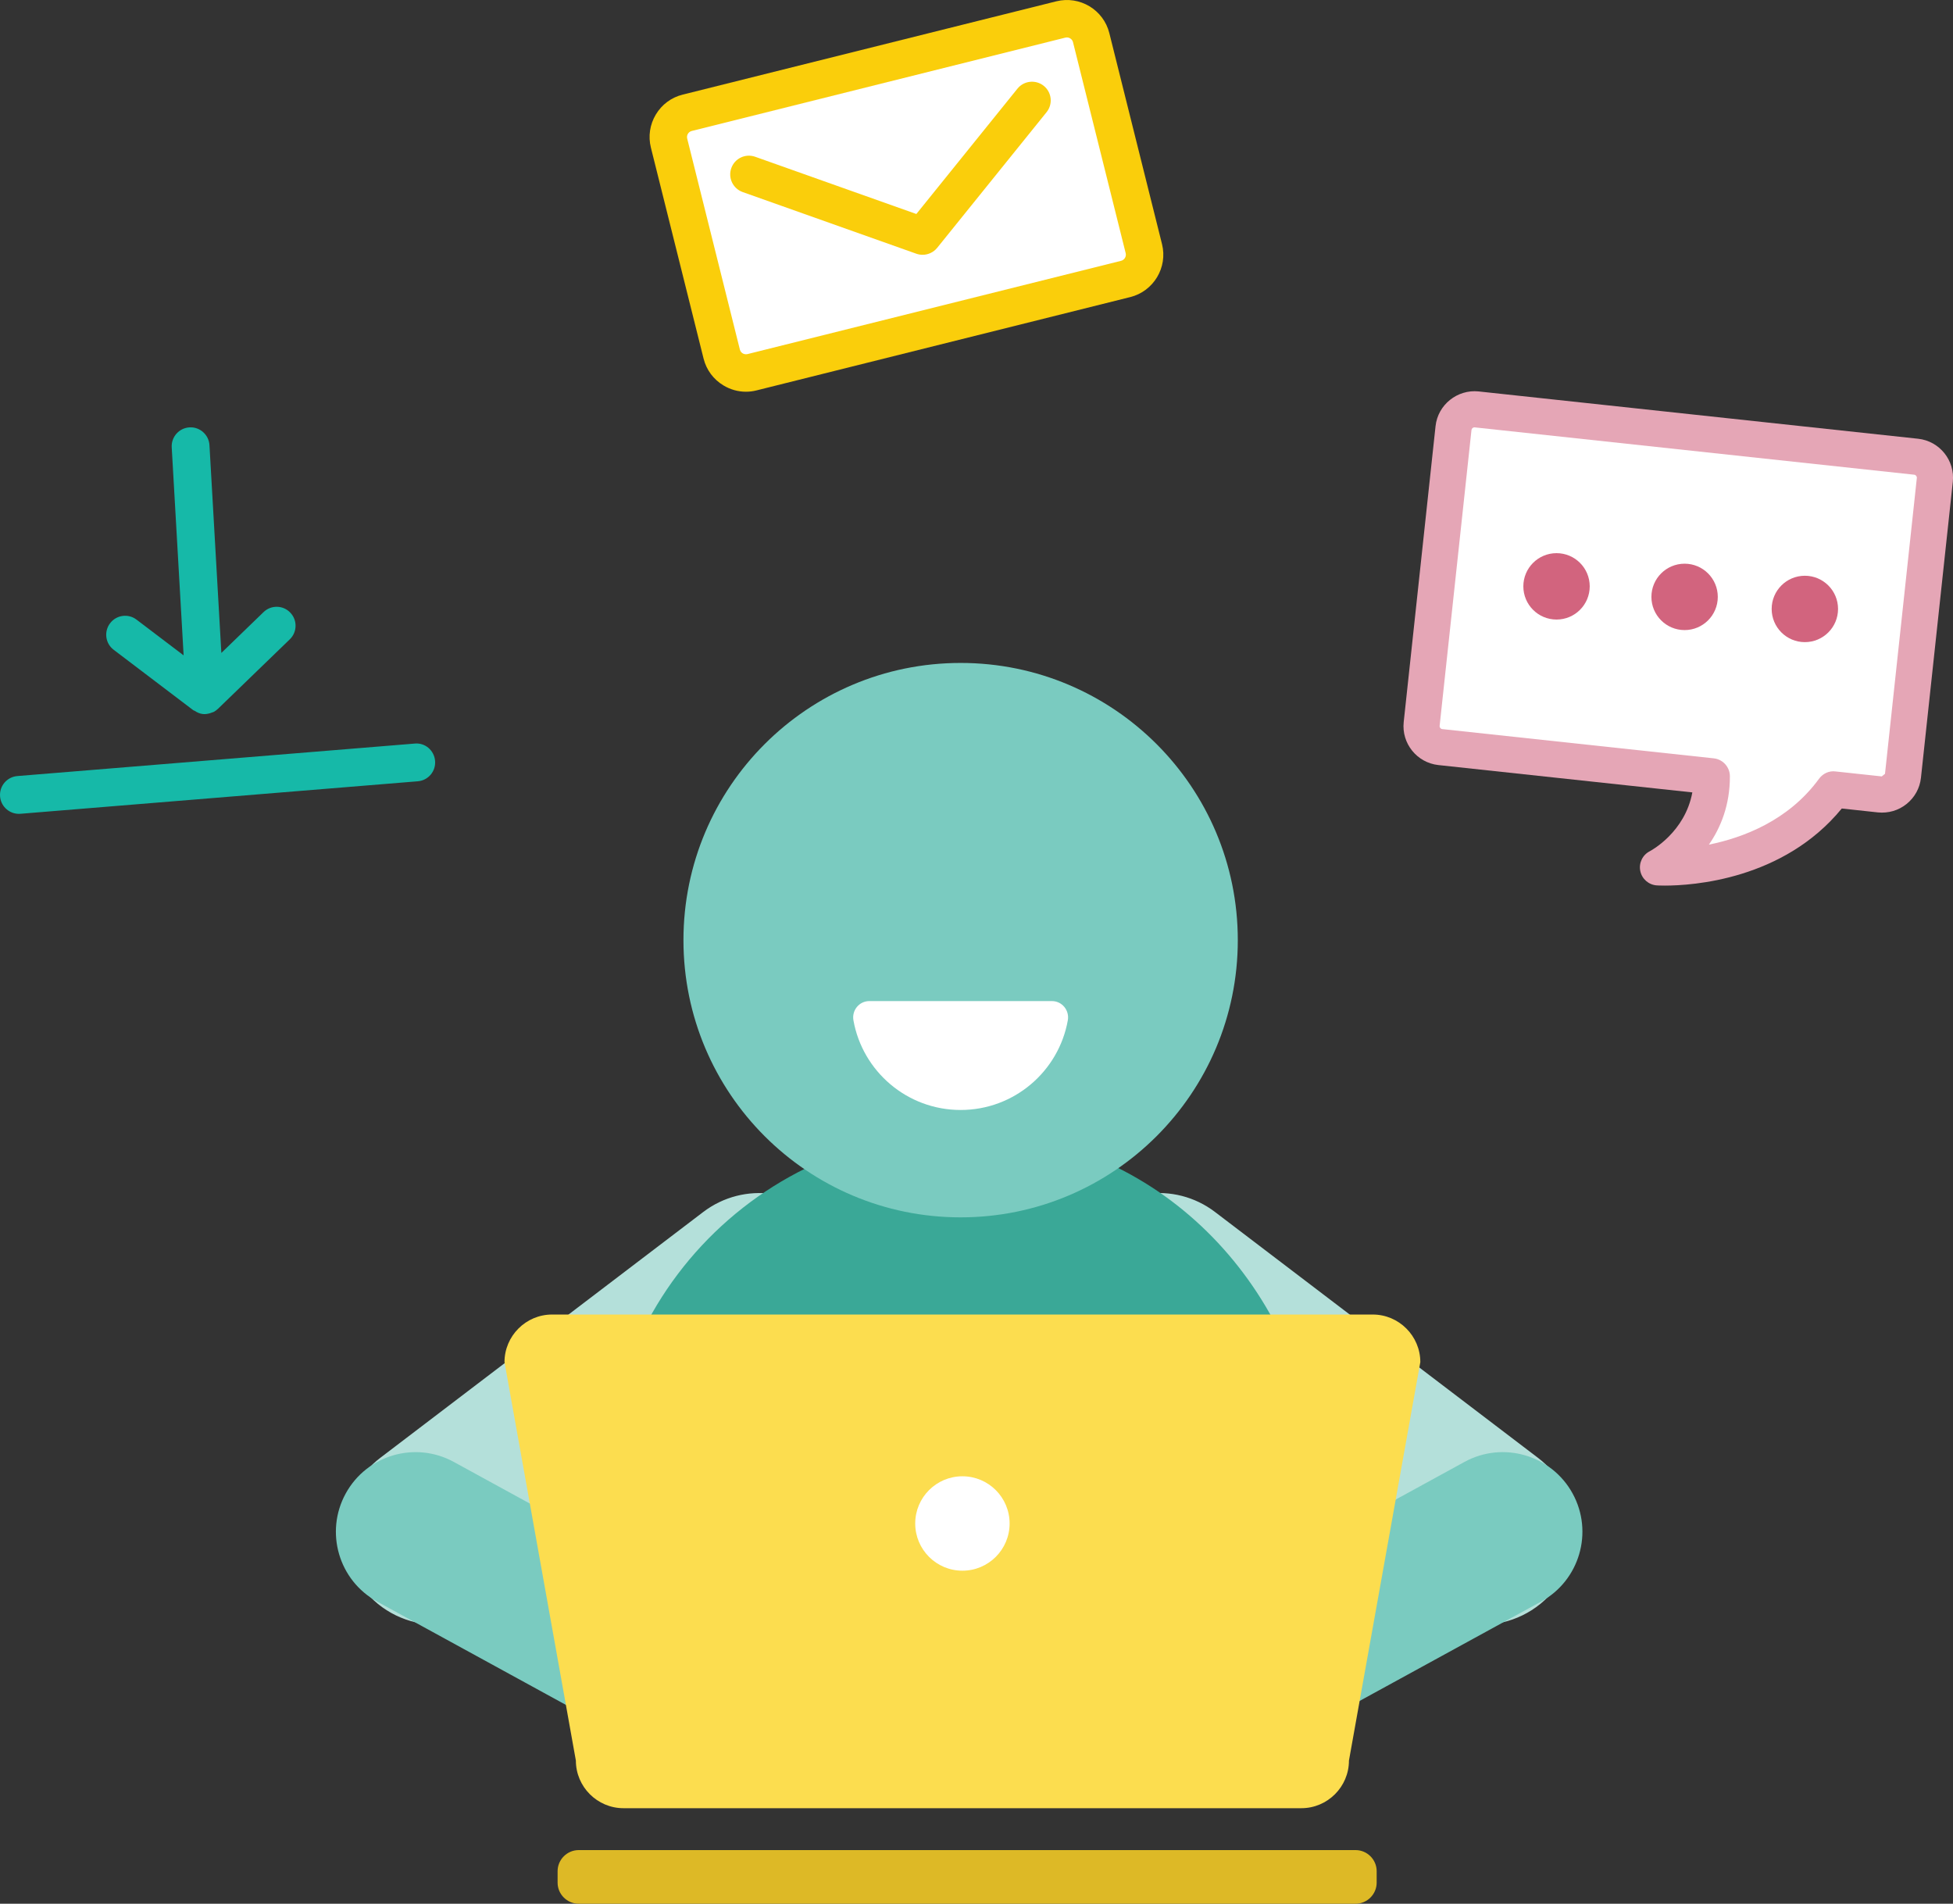
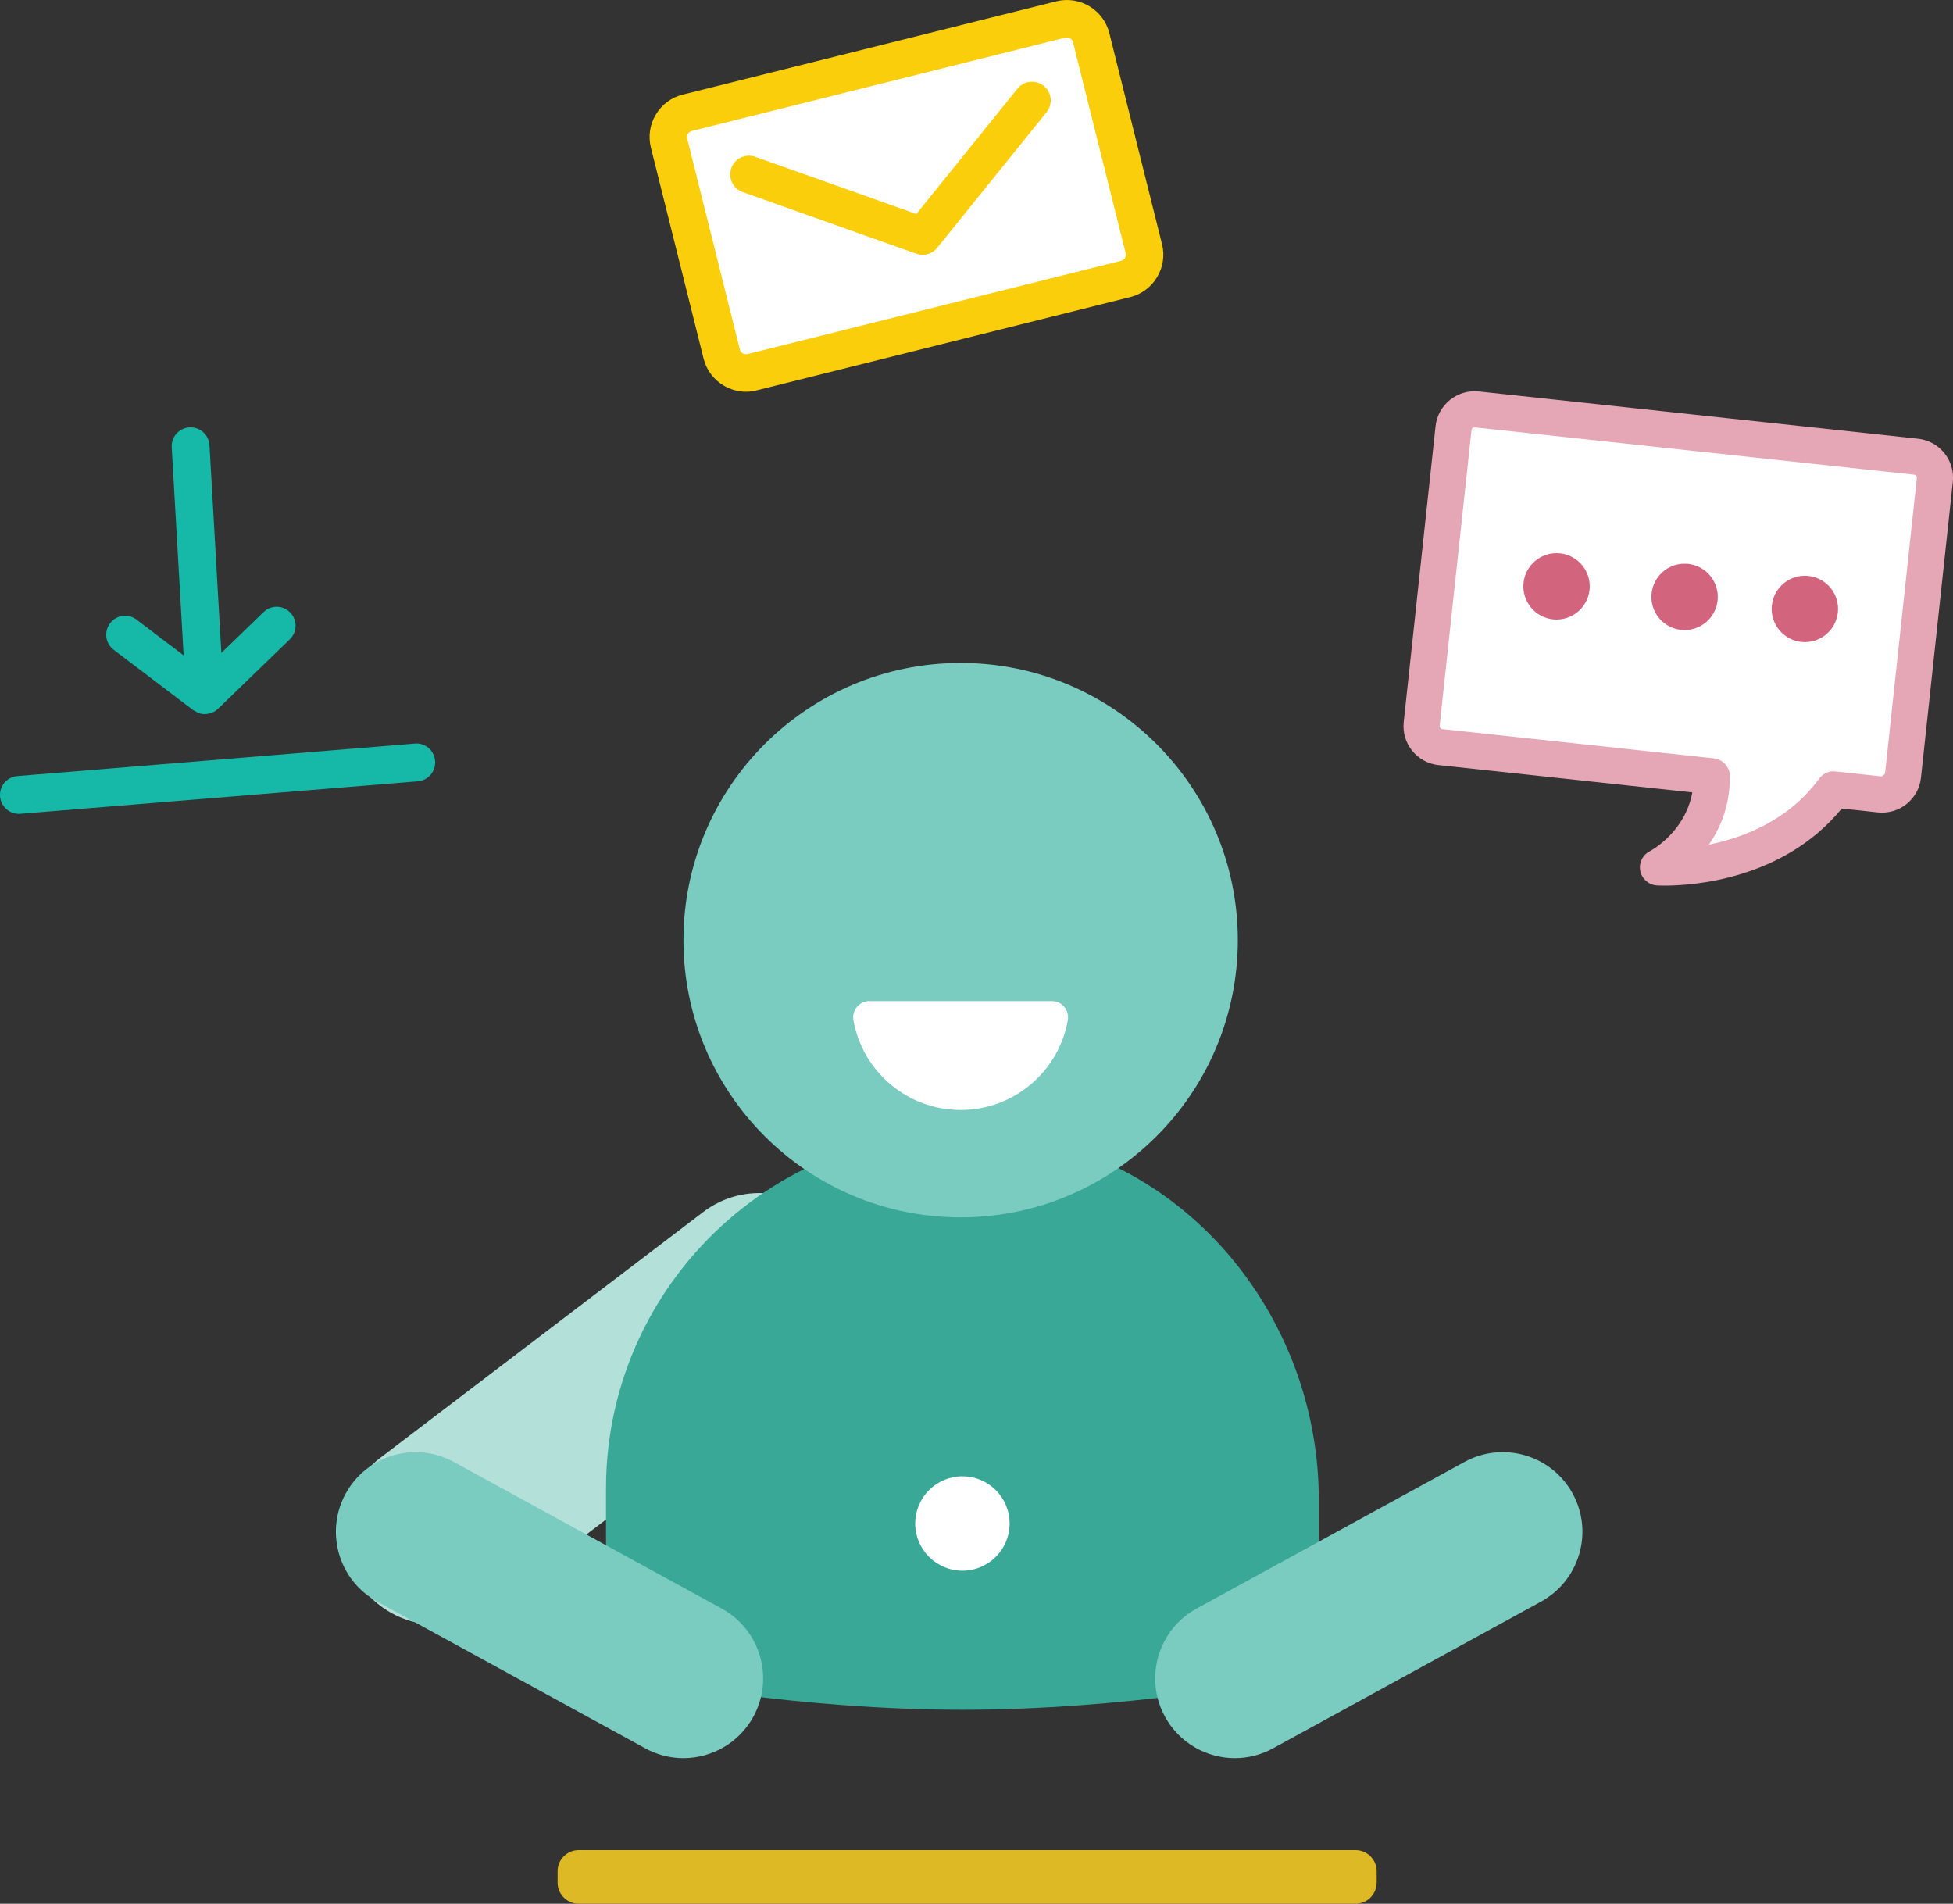
<svg xmlns="http://www.w3.org/2000/svg" version="1.1" id="Layer_1" x="0px" y="0px" viewBox="0 0 81.023 78.97" style="enable-background:new 0 0 81.023 78.97;" xml:space="preserve">
  <rect x="0" y="0" width="81.023" height="78.97" fill="#333333" stroke="none" />
  <style type="text/css">
	.st0{fill:#B4E0DA;}
	.st1{fill:#3AA897;}
	.st2{fill:#7ACBC0;}
	.st3{fill:#FFFFFF;}
	.st4{fill:#FCDD4F;}
	.st5{fill:#DDB926;}
	.st6{fill:#FACE0B;}
	.st7{fill:#16B9A8;}
	.st8{fill:#E5A6B6;}
	.st9{fill:#D2647E;}
</style>
  <g id="XMLID_3_">
    <g id="XMLID_7073_">
-       <path id="XMLID_7124_" class="st0" d="M61.47,67.396c-0.814,0-1.634-0.256-2.332-0.787L45.74,56.41    c-1.694-1.289-2.022-3.708-0.733-5.402c1.291-1.693,3.709-2.021,5.401-0.732l13.398,10.198c1.694,1.289,2.022,3.708,0.733,5.402    C63.781,66.872,62.632,67.396,61.47,67.396z" />
      <path id="XMLID_7125_" class="st0" d="M18.113,67.396c-1.163,0-2.311-0.524-3.07-1.52c-1.289-1.694-0.961-4.113,0.733-5.402    l13.398-10.198c1.693-1.287,4.111-0.96,5.401,0.732c1.289,1.694,0.961,4.113-0.733,5.402L20.444,66.609    C19.747,67.139,18.927,67.396,18.113,67.396z" />
      <path id="XMLID_7244_" class="st1" d="M25.141,67.854v-6.112c0-8.885,7.879-15.965,17.016-14.621    c7.321,1.077,12.555,7.698,12.555,15.098l0,5.635c0,1.034-0.838,1.872-1.872,1.872c0,0-6.125,1.198-12.913,1.198    s-12.913-1.198-12.913-1.198C25.98,69.726,25.141,68.888,25.141,67.854z" />
      <circle id="XMLID_7240_" class="st2" cx="39.853" cy="38.999" r="11.499" />
      <path id="XMLID_7239_" class="st3" d="M36.063,41.527c-0.419,0-0.731,0.385-0.657,0.798c0.377,2.114,2.225,3.719,4.447,3.719    s4.07-1.605,4.447-3.719c0.074-0.413-0.238-0.798-0.657-0.798H36.063z" />
      <path id="XMLID_7130_" class="st2" d="M28.352,72.93c-0.537,0-1.08-0.131-1.584-0.407L15.653,66.44    c-1.601-0.876-2.188-2.884-1.312-4.485c0.876-1.6,2.884-2.187,4.485-1.312l11.116,6.084c1.6,0.876,2.188,2.884,1.312,4.485    C30.653,72.308,29.52,72.93,28.352,72.93z" />
      <path id="XMLID_7131_" class="st2" d="M51.231,72.93c-1.168,0-2.3-0.622-2.901-1.719c-0.876-1.6-0.288-3.608,1.312-4.485    l11.116-6.084c1.6-0.874,3.609-0.288,4.485,1.312s0.288,3.608-1.312,4.485l-11.116,6.084C52.311,72.799,51.767,72.93,51.231,72.93    z" />
    </g>
-     <path id="XMLID_7075_" class="st4" d="M53.99,75.007H25.865c-1.086,0-1.974-0.888-1.974-1.974l-2.961-16.53   c0-1.086,0.888-1.974,1.974-1.974H56.95c1.086,0,1.974,0.888,1.974,1.974l-2.961,16.53C55.963,74.119,55.075,75.007,53.99,75.007z" />
    <path id="XMLID_7122_" class="st5" d="M56.238,78.97h-32.23c-0.481,0-0.875-0.394-0.875-0.875V77.62   c0-0.481,0.394-0.875,0.875-0.875h32.23c0.481,0,0.875,0.394,0.875,0.875v0.475C57.113,78.576,56.719,78.97,56.238,78.97z" />
    <circle id="XMLID_7126_" class="st3" cx="39.927" cy="63.197" r="1.958" />
    <g id="XMLID_5_">
      <path id="XMLID_8_" class="st6" d="M48.208,10.127l-2.186-8.754c-0.242-0.97-1.227-1.559-2.197-1.319L28.322,3.925    c-0.469,0.116-0.864,0.409-1.114,0.826c-0.249,0.416-0.322,0.902-0.205,1.371l2.186,8.754c0.117,0.468,0.411,0.864,0.827,1.113    c0.286,0.172,0.606,0.26,0.93,0.26c0.147,0,0.295-0.018,0.44-0.055l15.504-3.871c0.001,0,0.001,0,0.001,0    C47.858,12.081,48.45,11.096,48.208,10.127z" />
      <path id="XMLID_395_" class="st3" d="M46.513,10.818l-15.504,3.871c-0.088,0.019-0.16-0.009-0.195-0.03    c-0.035-0.02-0.097-0.069-0.119-0.158l-2.186-8.754c-0.023-0.089,0.009-0.161,0.03-0.196c0.021-0.034,0.069-0.096,0.158-0.118    L44.201,1.56c0.02-0.005,0.04-0.007,0.06-0.007c0.116,0,0.225,0.08,0.254,0.196l2.186,8.754    C46.735,10.64,46.649,10.783,46.513,10.818z" />
      <path id="XMLID_2177_" class="st6" d="M42.209,3.679l-4.193,5.198L31.33,6.503c-0.405-0.144-0.848,0.067-0.991,0.472    c-0.144,0.404,0.068,0.848,0.472,0.992l7.205,2.558c0.085,0.03,0.173,0.044,0.26,0.044c0.231,0,0.454-0.103,0.605-0.289    l4.538-5.627c0.269-0.334,0.217-0.823-0.117-1.092C42.967,3.293,42.478,3.345,42.209,3.679z" />
    </g>
    <g id="XMLID_21_">
      <path id="XMLID_200_" class="st7" d="M8.023,29.464c0.014,0.01,0.031,0.009,0.045,0.018c0.107,0.071,0.222,0.124,0.345,0.137h0    c0,0,0,0,0,0c0.099,0.011,0.198-0.004,0.295-0.032c0.027-0.007,0.05-0.017,0.076-0.027c0.027-0.011,0.056-0.015,0.083-0.029    c0.064-0.034,0.121-0.077,0.172-0.126c0.002-0.001,0.003-0.002,0.005-0.003L9.045,29.4c0.001-0.001,0.003-0.002,0.004-0.003    l2.974-2.877c0.311-0.3,0.32-0.798,0.018-1.109c-0.301-0.314-0.799-0.321-1.109-0.018l-1.749,1.692L8.69,18.467    c-0.025-0.433-0.399-0.765-0.828-0.739c-0.433,0.025-0.763,0.396-0.738,0.829l0.494,8.629l-1.953-1.482    c-0.346-0.264-0.838-0.195-1.099,0.151c-0.262,0.346-0.195,0.837,0.15,1.099L8.023,29.464z" />
      <path id="XMLID_579_" class="st7" d="M17.204,30.845L0.721,32.192c-0.432,0.035-0.754,0.414-0.718,0.846    c0.031,0.382,0.33,0.677,0.697,0.717c0.049,0.005,0.098,0.006,0.149,0.002l16.483-1.348c0.432-0.034,0.754-0.414,0.718-0.845    C18.015,31.13,17.638,30.801,17.204,30.845z" />
    </g>
    <g id="XMLID_6_">
      <path id="XMLID_14_" class="st8" d="M69.067,36.736c-0.186,0-0.301-0.007-0.329-0.008c-0.337-0.021-0.619-0.265-0.688-0.596    c-0.069-0.331,0.092-0.667,0.393-0.821c0.063-0.033,1.461-0.787,1.766-2.441l-10.536-1.134c-0.889-0.097-1.534-0.898-1.438-1.786    l1.321-12.274c0.096-0.888,0.905-1.53,1.785-1.439l18.235,1.963c0,0,0,0,0.001,0c0.888,0.097,1.533,0.898,1.438,1.786    l-1.321,12.274c-0.046,0.431-0.258,0.817-0.596,1.09c-0.337,0.271-0.76,0.393-1.19,0.35l-1.499-0.162    C73.984,36.499,70.205,36.736,69.067,36.736z" />
      <path id="XMLID_15_" class="st3" d="M61.169,17.727c-0.06,0-0.115,0.048-0.122,0.108L59.725,30.11    c-0.007,0.065,0.042,0.127,0.108,0.134l11.264,1.213c0.38,0.041,0.668,0.361,0.67,0.743c0.004,1.203-0.388,2.141-0.871,2.837    c1.435-0.291,3.308-1.004,4.569-2.732c0.158-0.217,0.416-0.34,0.686-0.304l1.917,0.206l0.134-0.107l1.321-12.274    c0.007-0.064-0.043-0.127-0.107-0.134L61.18,17.728C61.176,17.727,61.173,17.727,61.169,17.727z" />
      <circle id="XMLID_12_" class="st9" cx="74.877" cy="25.26" r="1.377" />
      <circle id="XMLID_10_" class="st9" cx="69.888" cy="24.76" r="1.377" />
      <circle id="XMLID_11_" class="st9" cx="64.575" cy="24.323" r="1.377" />
    </g>
  </g>
</svg>